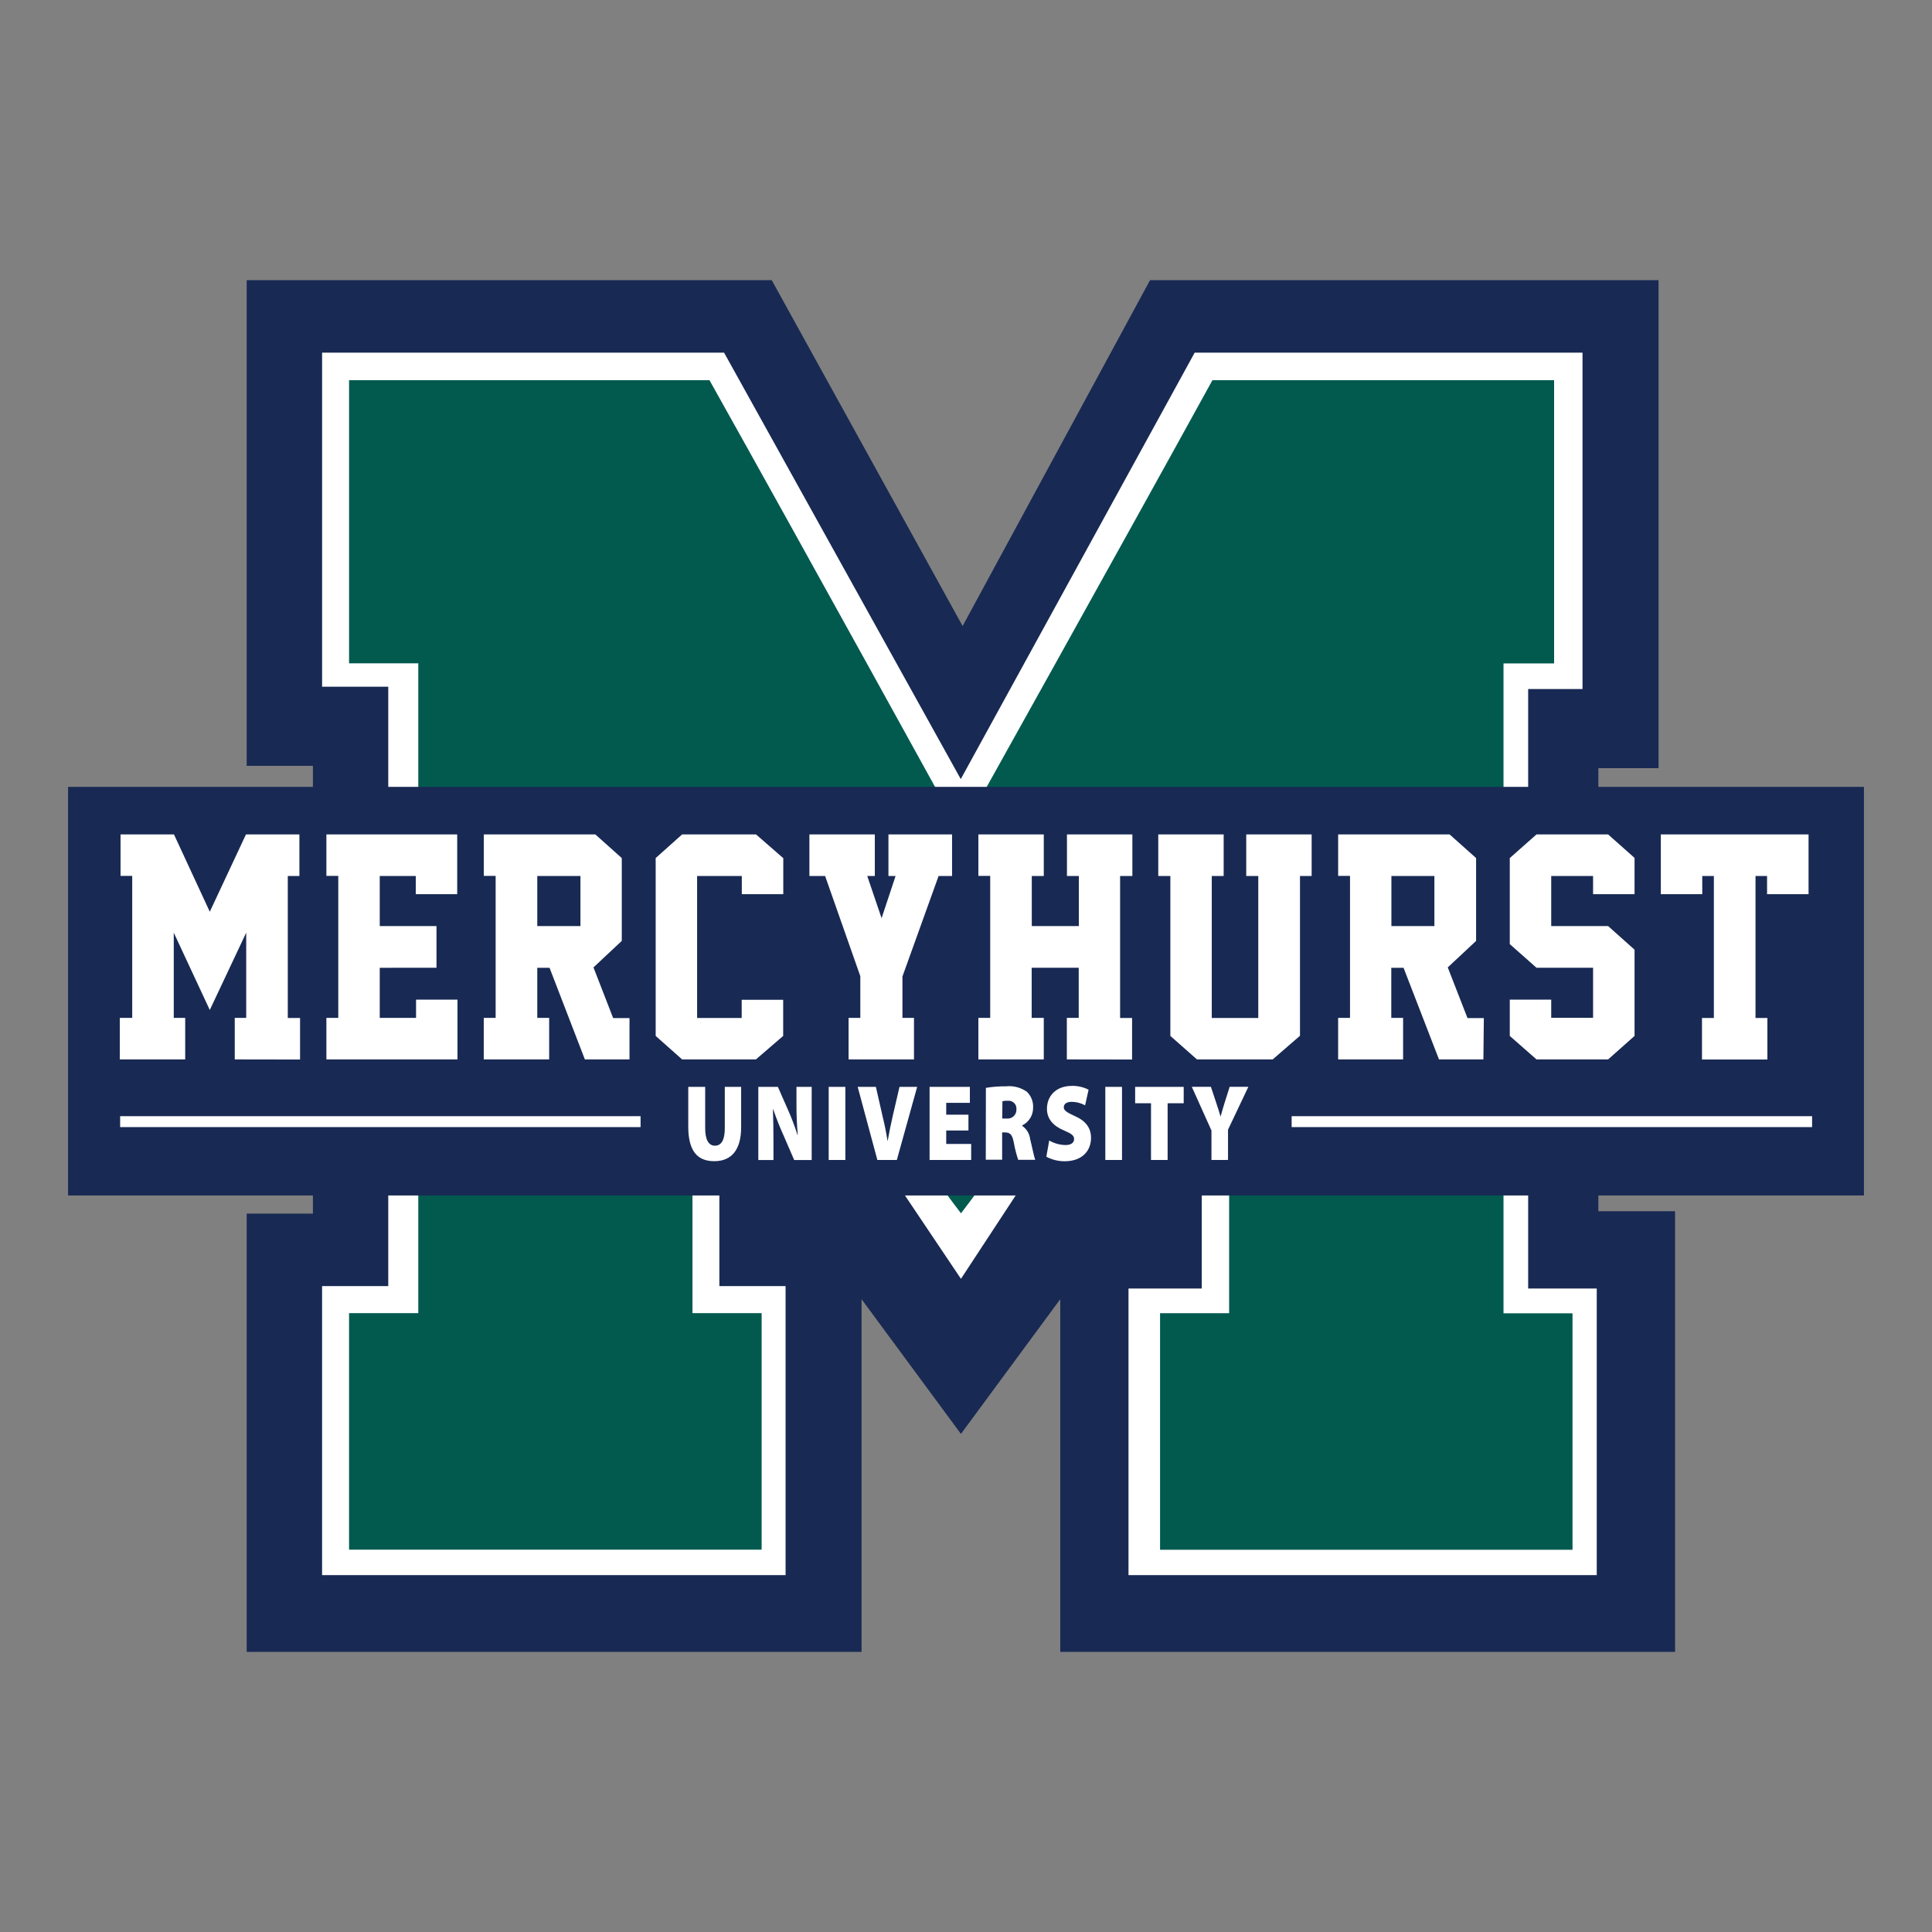
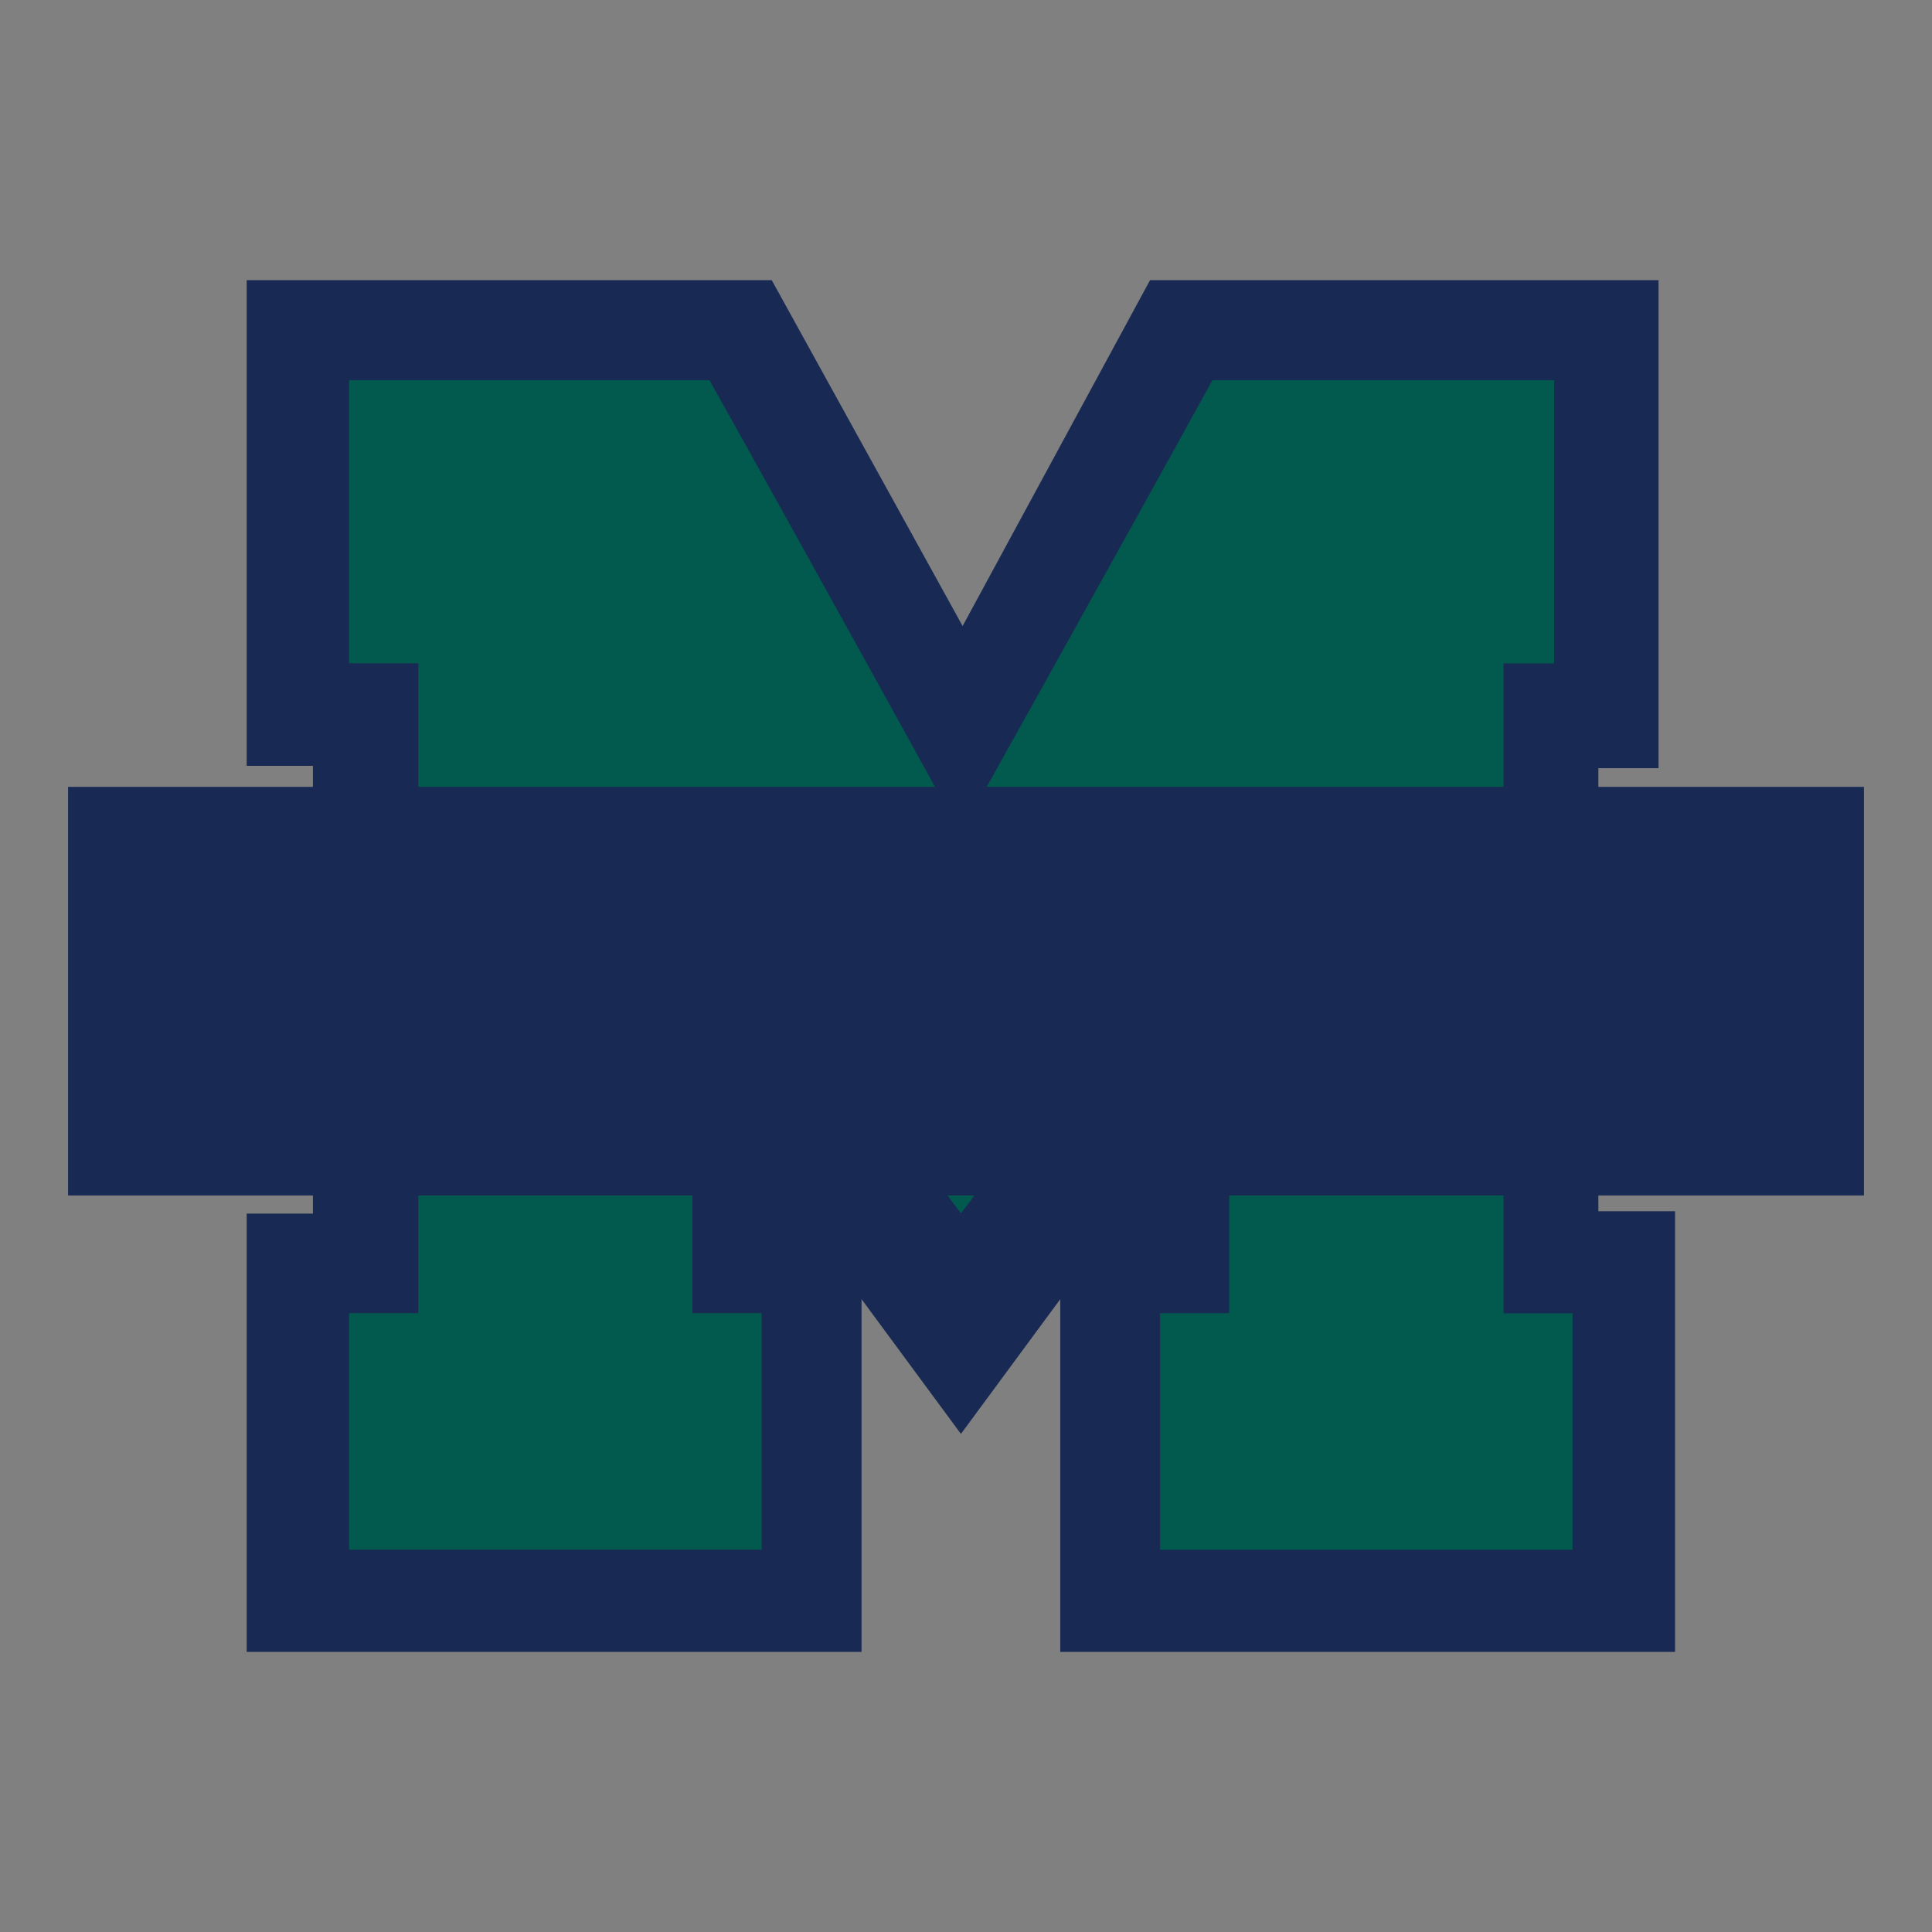
<svg xmlns="http://www.w3.org/2000/svg" xmlns:xlink="http://www.w3.org/1999/xlink" version="1.1" id="Layer_1" x="0px" y="0px" width="500px" height="500px" viewBox="0 0 500 500" enable-background="new 0 0 500 500" xml:space="preserve">
  <rect x="0" y="0" width="500" height="500" fill="#808080" stroke="none" />
  <g>
    <defs>
      <rect id="SVGID_1_" x="17.615" y="72.5" width="464.77" height="355" />
    </defs>
    <clipPath id="SVGID_2_">
      <use xlink:href="#SVGID_1_" overflow="visible" />
    </clipPath>
    <g clip-path="url(#SVGID_2_)">
      <path fill="#182953" d="M63.844,72.5H199.72l49.404,89.517L297.636,72.5h131.593v126.305h-15.573v114.657h19.848V427.5H274.391    v-91.271l-25.703,34.866l-25.717-34.866V427.5H63.844V314.084h17.138V198.195H63.844V72.5z" />
-       <path fill="#FFFFFF" d="M83.355,91.269h104.038l61.252,110.362l60.535-110.362h100.373v87.057h-14.065v155.134h17.746v74.185    H292.056v-74.185h18.959v-97.444l-62.323,94.944l-62.523-93.093v94.973h17.138v74.805H83.355v-74.805h17.126V177.717H83.358    V91.269H83.355z" />
      <path fill="#025A4F" d="M248.701,313.999c-22.739-29.678-69.491-102.914-69.491-102.914v128.761h17.902v61.21H90.336v-61.21    h17.917V171.669H90.339V98.392h93.273c23.799,42.469,65.033,117.3,65.033,117.3s42.604-76.319,65.135-117.303h88.422v73.306    h-13.093v168.182h17.858v61.208H300.22v-61.238h17.876V211.001C318.096,211.001,271.979,283.782,248.701,313.999z" />
      <path fill="#182953" d="M482.385,203.637H17.615v105.755h464.77V203.637z" />
-       <path fill="#FFFFFF" d="M60.753,274.172V263.42h2.966v-22.047l-9.426,20.01l-9.325-20.01v22.047h2.962v10.756H31.001V263.42h3.216    v-36.745h-3.02v-10.728h13.827l9.269,20.011l9.366-20.011h13.826v10.755H74.48v36.746h3.174v10.755l-16.899-0.027L60.753,274.172z     M84.47,274.172V263.42h3.074v-36.745H84.47v-10.728h33.853v15.462h-10.721v-4.707h-9.325v12.961h14.686v10.797H98.277v12.96    h9.396v-4.708h10.72v15.46H84.467H84.47z M162.916,274.172h-11.552l-9.142-23.712h-3.174v12.96h3.076v10.756h-16.928V263.42h3.074    v-36.745h-3.061v-10.728h28.862l6.843,6.12v21.439l-7.322,6.853l5.09,13.114h4.233V274.172z M139.048,239.663h11.172V226.7    h-11.172V239.663z M202.685,268.098l-7.053,6.078h-19.101l-6.844-6.078v-46.033l6.844-6.119h19.128l7.053,6.149v9.314h-10.734    v-4.707h-11.567v36.746h11.538v-4.706h10.736V268.098z M233.551,252.706v10.714h2.988v10.756h-16.925V263.42h3.034v-10.783    l-9.112-25.935h-4.065v-10.755h16.931v10.755h-1.961l3.711,10.925l3.623-10.925h-1.846v-10.755h16.463v10.755h-3.484    l-9.354,26.004H233.551z M276.097,274.172V263.42h3.076v-12.963h-12.177v12.963h3.134v10.756h-16.928V263.42h3.061v-36.745h-3.061    v-10.728h16.928v10.755h-3.104v12.961H279.2V226.7h-3.076v-10.753h16.932v10.755h-3.174v36.746h3.101v10.755l-16.886-0.027    V274.172z M336.434,268.055l-7.054,6.117h-19.61l-6.883-6.074v-41.396h-3.13v-10.755h16.926v10.755h-3.077v36.746h12.035v-36.746    h-3.117v-10.755h16.929v10.755h-3.019V268.055L336.434,268.055z M383.902,274.172h-11.496l-9.171-23.712h-3.171v12.96h3.058    v10.756h-16.813V263.42h3.074v-36.745h-3.074v-10.728h28.849l6.854,6.12v21.439l-7.335,6.853l5.109,13.114h4.23L383.902,274.172z     M360.093,239.663h11.127V226.7h-11.127V239.663z M423.022,268.098l-6.845,6.078h-18.533l-6.913-6.078v-9.386h10.722v4.705h10.833    v-12.962h-14.642l-6.913-6.118v-22.27l6.913-6.12h18.533l6.845,6.078v9.384h-10.736v-4.707h-10.833v12.961h14.725l6.845,6.118    V268.098L423.022,268.098z M457.314,226.702h-2.988v36.746h3.074v10.755h-16.928v-10.755h3.074v-36.746h-3.003v4.707H429.82    v-15.462h38.232v15.462h-10.738V226.702L457.314,226.702z M182.499,281.283v10.725c0,2.827,0.844,4.497,2.521,4.497    c1.681,0,2.555-1.487,2.555-4.497v-10.725h4.232v10.443c0,5.838-2.47,8.79-6.968,8.79c-4.502,0-6.715-2.826-6.715-8.93v-10.304    H182.499z M196.251,300.206v-18.923h5.065l2.555,5.807c0.965,2.162,1.806,4.374,2.522,6.628h0.07    c-0.239-2.65-0.352-5.31-0.336-7.969v-4.466h3.936v18.923h-4.529l-2.721-6.289c-1.012-2.24-1.917-4.528-2.709-6.854h-0.071    c0.098,2.559,0.141,5.428,0.141,8.479v4.665h-3.925H196.251z M218.78,281.283v18.923h-4.316v-18.923H218.78z M227.063,300.206    l-5.094-18.923h4.711l1.694,7.448c0.521,2.104,0.958,4.238,1.339,6.627c0.408-2.332,0.861-4.523,1.326-6.542l1.75-7.533h4.57    l-5.262,18.923H227.063z M250.634,292.577h-5.753v3.474h6.459v4.155h-10.764v-18.923h10.426v4.126h-6.121v3.066h5.753v4.097    V292.577z M255.147,281.535c1.716-0.28,3.455-0.412,5.19-0.396c1.923-0.203,3.853,0.301,5.433,1.416    c1.106,1.083,1.688,2.594,1.595,4.139c0.019,1.938-1.08,3.716-2.823,4.564v0.113c1.141,0.776,1.888,2.008,2.048,3.379    c0.494,1.938,1.028,4.693,1.325,5.411h-4.402c-0.48-1.418-0.851-2.872-1.115-4.351c-0.422-2.276-1.027-2.741-2.356-2.741h-0.69    v7.065h-4.233L255.147,281.535z M259.383,289.479h1.113c1.249,0.15,2.386-0.743,2.538-1.993c0.015-0.121,0.02-0.244,0.015-0.365    c0.063-0.61-0.147-1.218-0.575-1.655c-0.432-0.434-1.031-0.653-1.641-0.593c-0.472-0.019-0.945,0.021-1.409,0.113L259.383,289.479    z M271.539,295.161c1.289,0.749,2.747,1.151,4.236,1.173c1.411,0,2.199-0.594,2.199-1.54c0-0.948-0.719-1.414-2.525-2.191    c-2.725-1.132-4.499-2.896-4.499-5.655c0-3.333,2.384-5.919,6.433-5.919c1.505-0.042,3.001,0.3,4.343,0.988l-0.901,4.043    c-1.072-0.592-2.274-0.904-3.499-0.906c-1.311,0-2.018,0.565-2.018,1.414c0,0.851,0.848,1.343,2.819,2.249    c2.823,1.229,4.231,3.051,4.231,5.651c0,3.251-2.17,6.063-6.853,6.063c-1.645,0.001-3.262-0.399-4.715-1.174L271.539,295.161z     M290.374,281.283v18.923h-4.319v-18.923H290.374z M297.879,285.522h-4.104v-4.239h12.566v4.239h-4.16v14.684h-4.302V285.522z     M313.523,300.206v-7.634l-5.081-11.303h4.94l1.409,4.239c0.452,1.325,0.734,2.274,1.088,3.475    c0.308-1.143,0.632-2.19,1.015-3.475l1.34-4.239h4.839l-5.262,11.094v7.829L313.523,300.206z M165.78,288.873H31.091v2.824H165.78    V288.873z M468.969,288.873H334.274v2.824h134.694V288.873z" />
    </g>
  </g>
</svg>